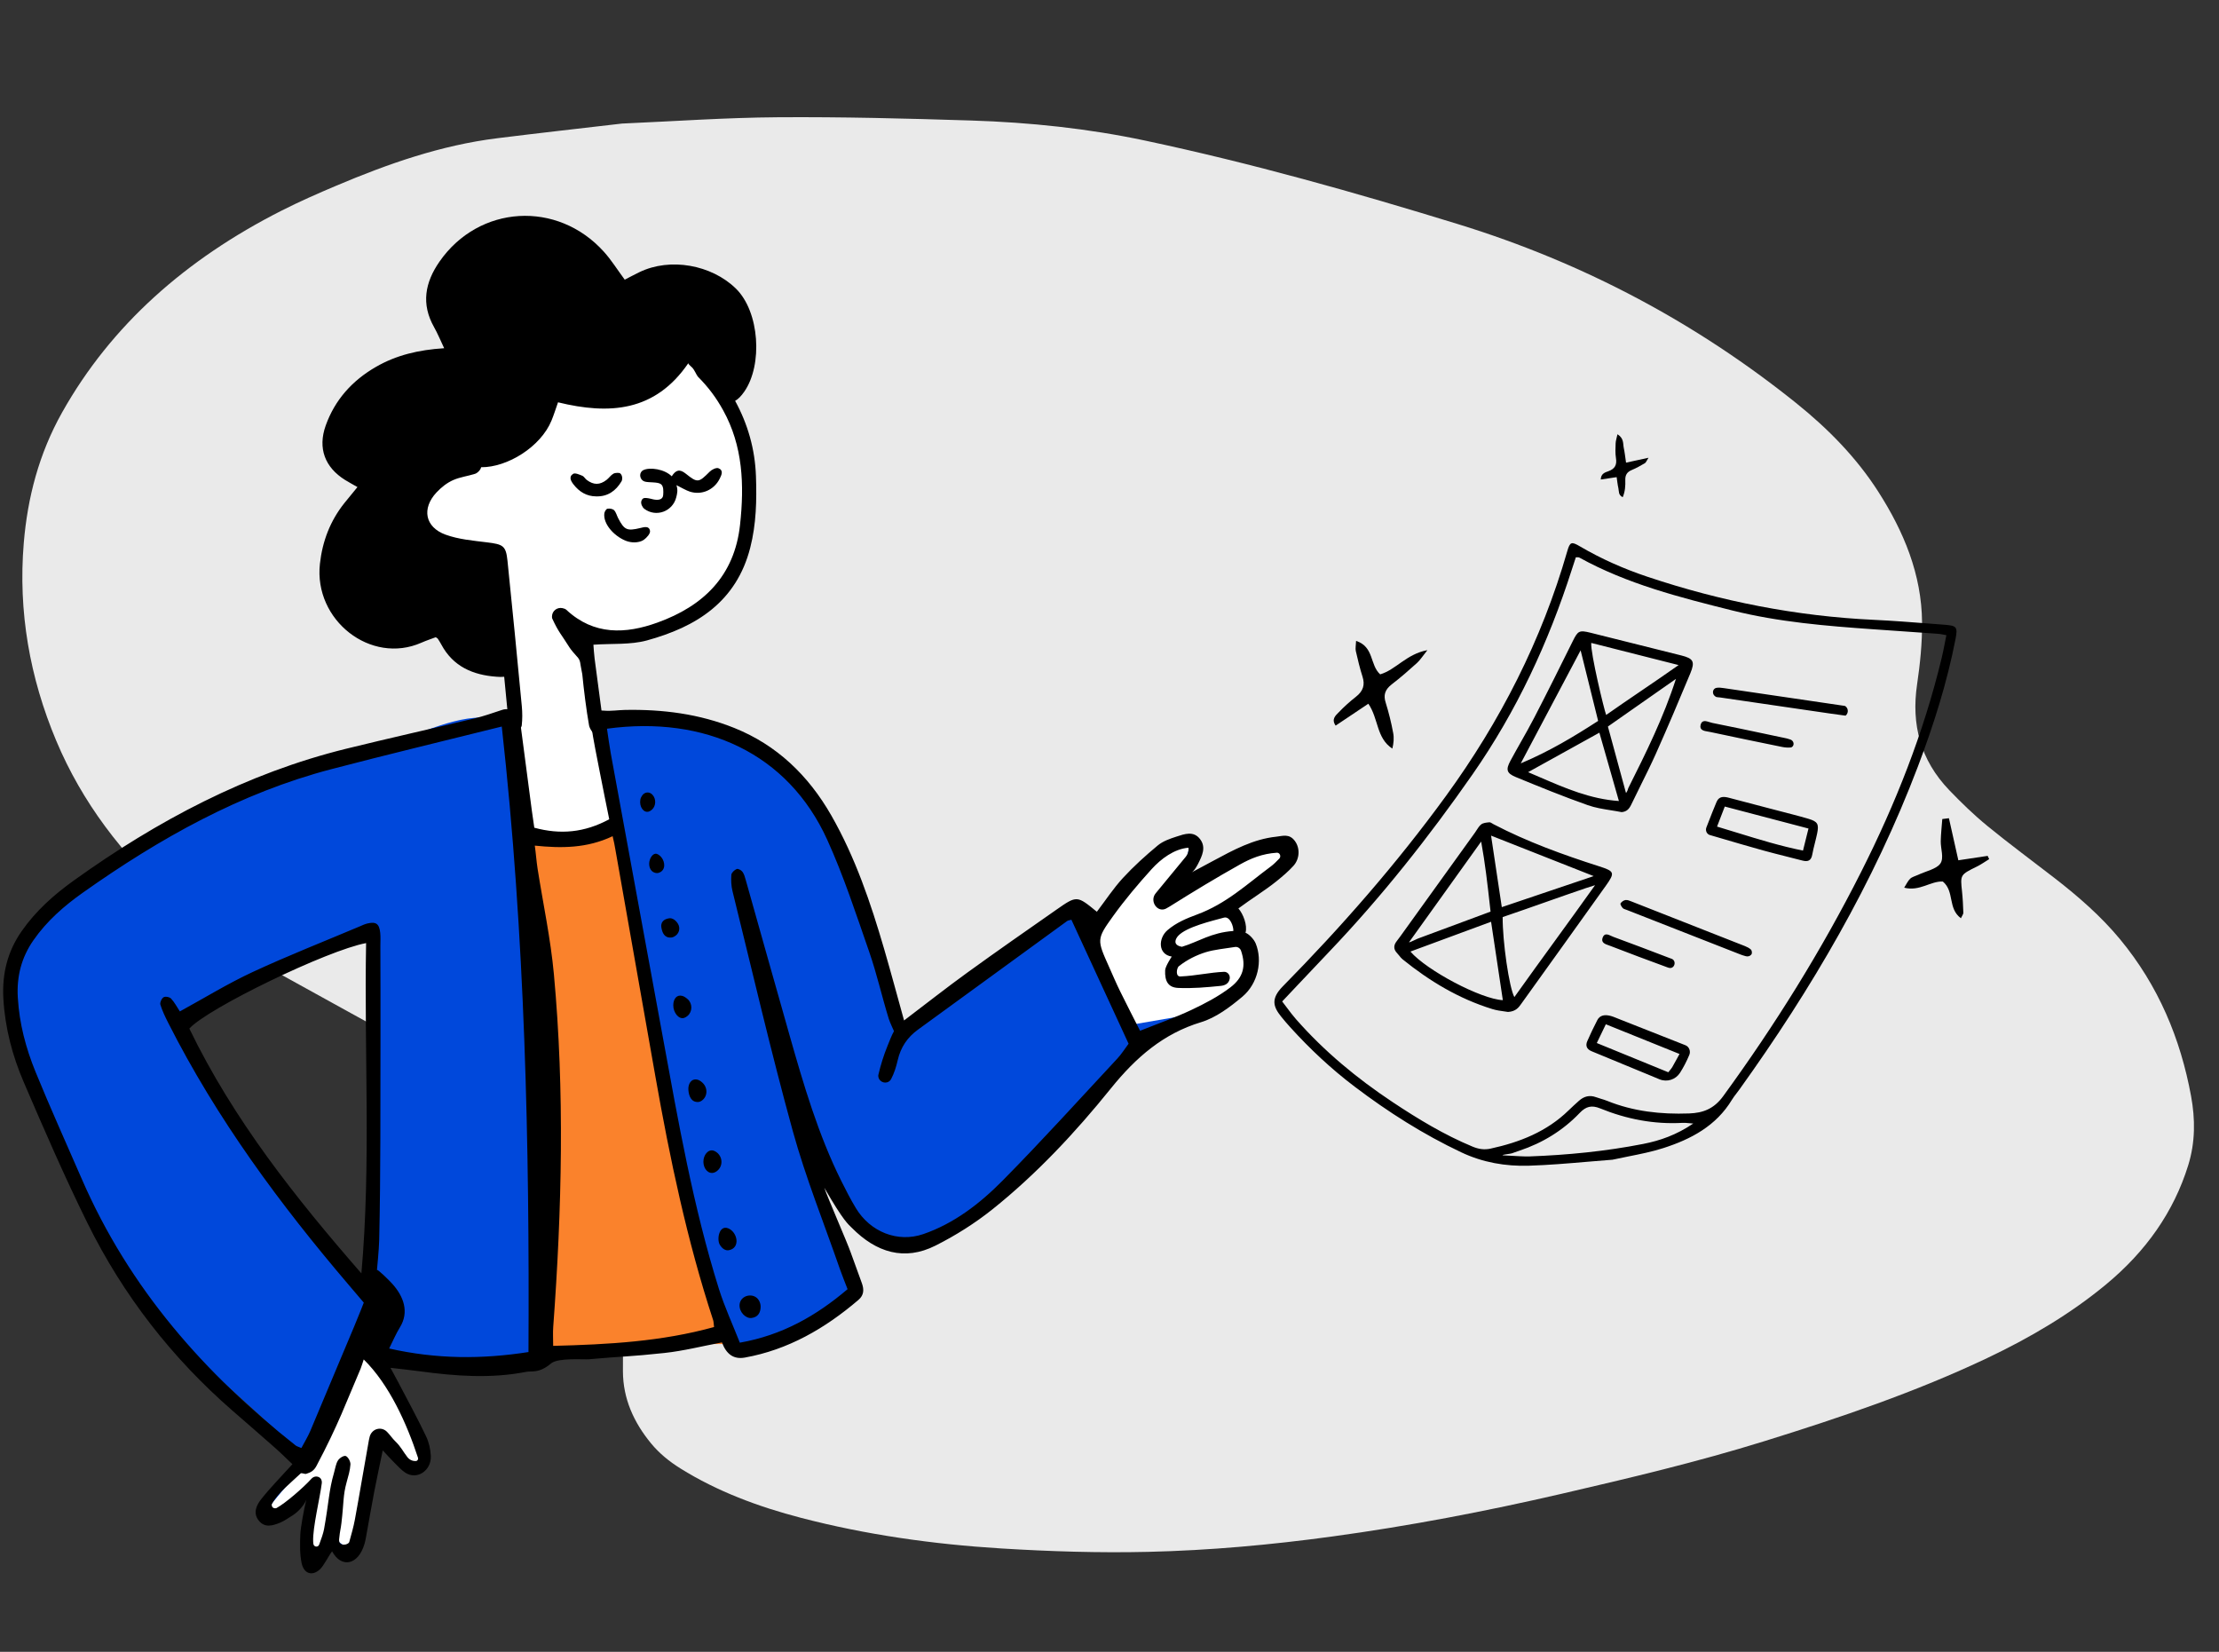
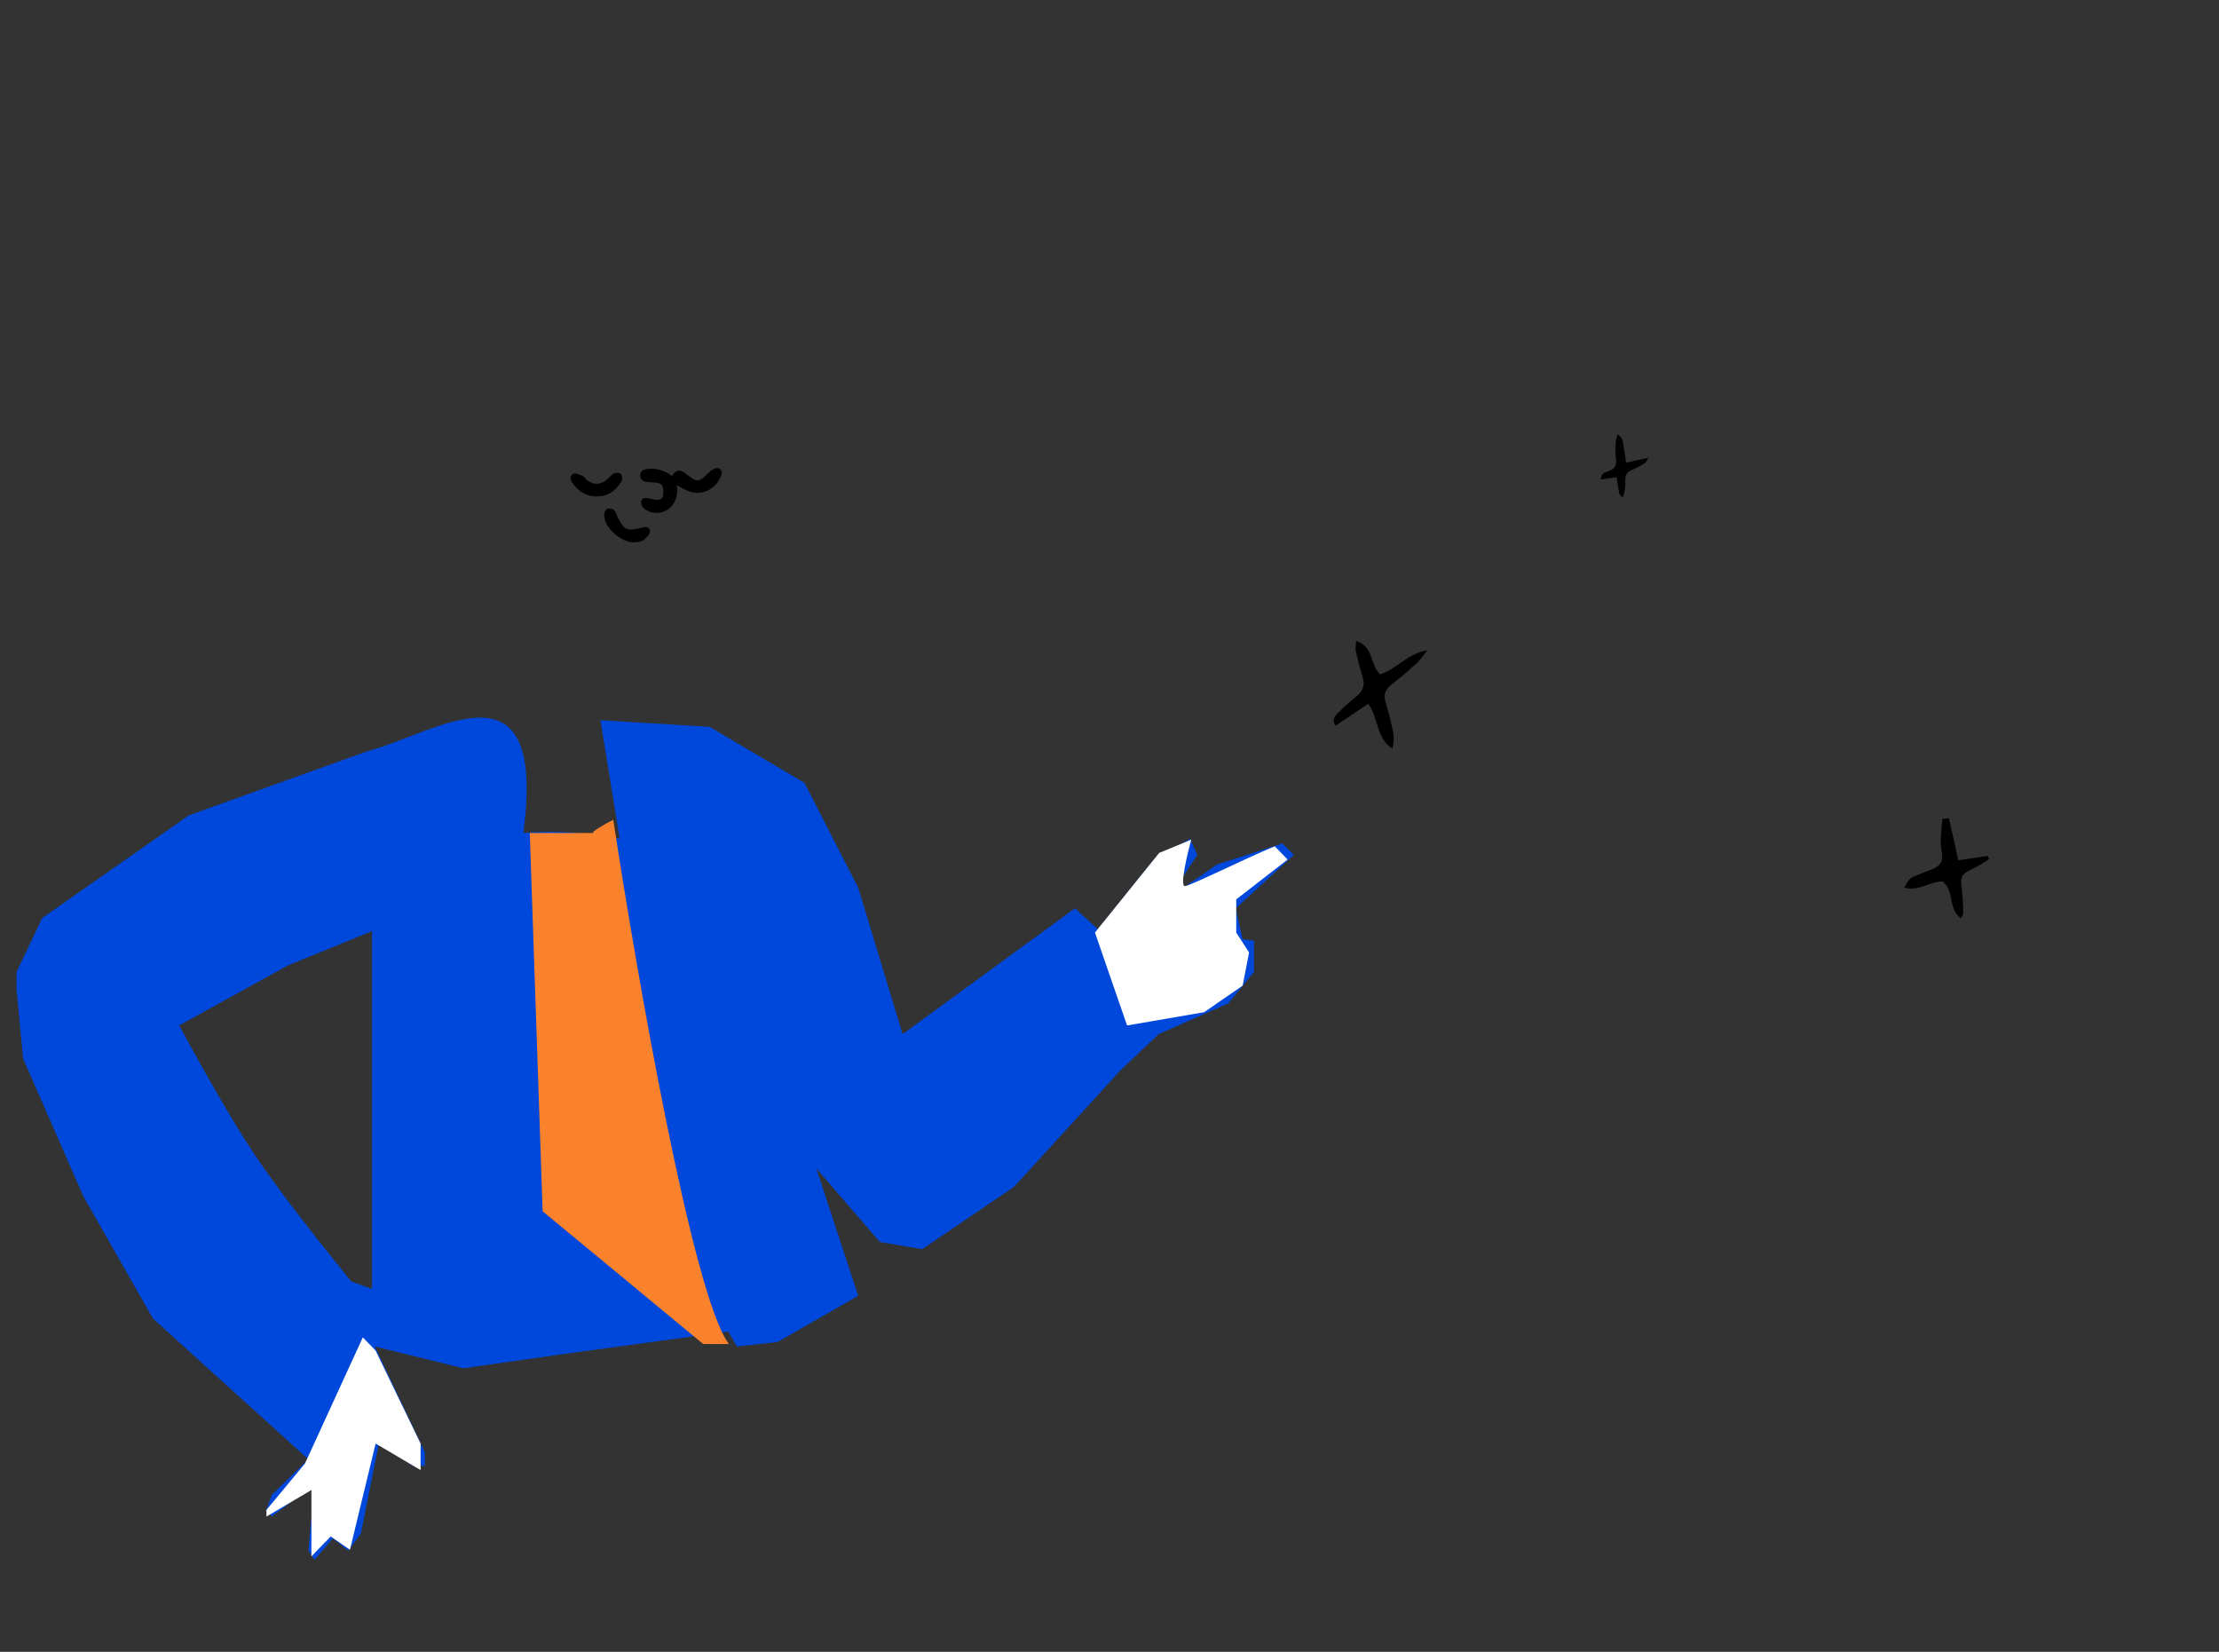
<svg xmlns="http://www.w3.org/2000/svg" width="176" height="131" viewBox="0 0 176 131" fill="none">
  <rect x="0" y="0" width="176" height="131" fill="#333333" stroke="none" />
  <g id="ilustration">
-     <path id="Fill 2" fill-rule="evenodd" clip-rule="evenodd" d="M49.337 9.799C45.982 10.191 42.705 10.555 39.432 10.964C34.96 11.522 30.777 12.991 26.688 14.72C25.21 15.344 23.738 15.993 22.315 16.714C14.744 20.553 8.82 25.782 4.933 32.696C3.08 35.992 2.185 39.479 1.886 43.057C1.429 48.507 2.365 53.757 4.462 58.749C6.493 63.584 9.672 67.8 13.777 71.451C16.017 73.443 18.471 75.186 21.174 76.674C25.334 78.964 29.481 81.272 33.65 83.55C34.793 84.174 36.01 84.699 37.164 85.31C38.51 86.022 39.879 86.715 41.144 87.526C46.702 91.094 49.54 95.968 49.482 102.195C49.462 104.386 49.396 106.579 49.408 108.769C49.419 110.911 50.252 112.787 51.643 114.475C52.291 115.261 53.078 115.903 53.974 116.461C56.88 118.273 60.129 119.491 63.56 120.382C68.7 121.717 73.99 122.468 79.387 122.801C83.27 123.04 87.162 123.164 91.075 123.072C95.948 122.959 100.806 122.517 105.648 121.856C111.765 121.022 117.825 119.863 123.841 118.471C129.24 117.221 134.633 115.943 139.92 114.301C145.96 112.426 151.939 110.397 157.623 107.7C161.002 106.096 164.18 104.226 167.003 101.896C170.208 99.251 172.411 96.109 173.556 92.422C174.13 90.576 174.118 88.737 173.784 86.924C172.947 82.38 171.204 78.176 168.146 74.482C166.648 72.673 164.858 71.11 162.958 69.638C161.181 68.261 159.363 66.924 157.631 65.505C156.557 64.626 155.565 63.662 154.616 62.676C152.315 60.286 151.582 57.459 152.054 54.272C152.296 52.636 152.463 50.98 152.448 49.344C152.415 45.568 151.013 42.174 148.969 38.983C147.251 36.301 145.007 34.005 142.439 31.947C134.62 25.677 125.731 20.879 115.632 17.772C107.495 15.268 99.281 12.948 90.859 11.157C86.338 10.195 81.706 9.705 77.02 9.557C71.916 9.396 66.805 9.263 61.687 9.299C57.554 9.327 53.406 9.624 49.337 9.799Z" fill="#EAEAEA" />
    <g id="Group 32330">
      <g id="Head">
        <g id="Head/Curly">
-           <path id="Path" fill-rule="evenodd" clip-rule="evenodd" d="M55.597 28.557C59.184 33.896 59.958 39.272 57.919 45.196C56.469 49.408 52.614 51.503 46.353 50.97L46.162 50.953L46.562 55.168C47.115 55.879 48.482 63.424 48.482 64.485C48.482 66.674 47.035 68.448 45.25 68.448C43.466 68.448 42.019 66.674 42.019 64.485C42.019 64.43 42.02 64.375 42.022 64.321L41.626 64.291L41.569 63.565C40.965 55.856 39.363 45.078 38.818 44.393C34.476 44.417 32.682 41.913 33.024 40.222C33.367 38.532 34.875 38.95 36.557 37.581L36.911 37.111C40.621 32.154 41.06 30.965 45.868 29.773C49.173 28.954 52.415 28.549 55.597 28.557Z" fill="white" />
          <path id="Stroke" fill-rule="evenodd" clip-rule="evenodd" d="M48.709 40.465C48.868 40.632 48.923 40.895 49.036 41.109C49.519 42.029 49.734 42.127 50.762 41.88C51.085 41.802 51.486 41.676 51.556 42.105C51.591 42.314 51.294 42.648 51.066 42.81C50.972 42.877 50.871 42.919 50.767 42.95C50.379 43.06 49.961 43.024 49.589 42.868C48.671 42.482 47.829 41.536 47.933 40.714C47.95 40.576 48.074 40.366 48.179 40.346C48.347 40.312 48.6 40.352 48.709 40.465ZM56.983 37.133C57.404 37.297 57.234 37.662 57.084 37.962C56.64 38.855 55.648 39.293 54.708 38.987C54.402 38.887 54.026 38.658 53.653 38.477C53.782 38.876 53.709 39.151 53.638 39.436C53.357 40.565 52.036 41.052 51.106 40.355C50.953 40.24 50.81 39.952 50.865 39.755C50.935 39.505 51.083 39.479 51.263 39.495C51.492 39.515 51.662 39.571 51.822 39.605C52.171 39.68 52.573 39.654 52.6 39.26C52.62 38.963 52.647 38.549 52.408 38.387C52.143 38.208 51.488 38.285 51.145 38.193C51.137 38.19 51.129 38.188 51.12 38.185C50.762 38.068 50.651 37.574 50.943 37.335C50.962 37.319 50.983 37.305 51.005 37.294C51.529 37.026 52.707 37.2 53.278 37.773C53.608 37.262 53.908 37.176 54.396 37.568C55.34 38.326 55.416 38.277 56.293 37.404C56.46 37.237 56.81 37.066 56.983 37.133ZM49.185 37.539C49.382 37.689 49.382 38.028 49.294 38.175C48.848 38.925 48.202 39.394 47.281 39.366C46.523 39.361 45.946 39.002 45.494 38.425C45.286 38.16 45.084 37.81 45.462 37.578C45.617 37.483 45.954 37.636 46.185 37.731C46.325 37.789 46.411 37.968 46.541 38.065C47.09 38.473 47.573 38.473 48.111 38.057C48.304 37.907 48.447 37.679 48.655 37.565C48.802 37.483 49.111 37.483 49.185 37.539Z" fill="black" />
-           <path id="Stroke_2" fill-rule="evenodd" clip-rule="evenodd" d="M47.905 19.974C48.491 20.626 48.96 21.38 49.551 22.18C49.909 21.996 50.303 21.785 50.703 21.59C53.16 20.395 56.435 21.004 58.36 22.879C60.254 24.722 60.504 28.943 59.038 31.052C58.783 31.419 58.544 31.664 58.306 31.789C59.303 33.614 59.881 35.597 59.958 37.758C60.025 39.67 59.984 41.565 59.504 43.441C58.411 47.717 55.234 49.725 51.304 50.792C49.995 51.147 48.555 51.025 47.066 51.129C47.091 51.428 47.11 51.832 47.161 52.231C47.375 53.885 47.599 55.537 47.818 57.19C47.828 57.264 47.834 57.337 47.837 57.412L47.84 57.487C47.853 57.881 47.824 58.296 47.311 58.288C47.103 58.284 46.773 57.822 46.721 57.529C46.508 56.339 46.301 54.684 46.185 53.48C45.973 52.49 46.087 52.407 45.733 52.037C45.61 51.909 45.276 51.517 45.182 51.366C44.51 50.285 44.312 50.167 43.796 49.043C43.783 48.987 43.779 48.929 43.781 48.87C43.797 48.448 44.185 48.146 44.602 48.227C44.731 48.251 44.844 48.292 44.925 48.367C47.107 50.396 49.618 50.286 52.149 49.373C55.793 48.059 58.257 45.68 58.697 41.616C59.04 38.457 58.93 35.366 57.346 32.519C56.813 31.56 56.226 30.751 55.345 29.862C55.225 29.707 55.09 29.353 54.907 29.157C54.875 29.123 54.635 28.913 54.625 28.883C54.613 28.849 54.602 28.826 54.591 28.808C51.955 32.656 48.337 32.902 44.26 31.906C44.077 32.424 43.931 32.897 43.743 33.353C42.892 35.429 40.255 37.071 38.159 37.055L38.161 37.029C38.16 37.211 37.897 37.507 37.681 37.576C37.066 37.77 36.537 37.82 35.953 38.07C35.455 38.284 34.989 38.659 34.615 39.06C33.434 40.331 33.71 41.808 35.336 42.4C36.368 42.777 37.516 42.874 38.623 43.011C39.906 43.169 40.127 43.278 40.251 44.469C40.65 48.313 41.021 52.161 41.388 56.009C41.436 56.516 41.437 57.036 41.382 57.541C41.364 57.708 41.106 57.958 40.941 57.97C40.766 57.984 40.471 57.802 40.407 57.636C40.293 57.344 40.311 57 40.28 56.678L39.99 53.672C39.789 53.694 39.582 53.684 39.381 53.669C37.513 53.535 35.939 52.861 35.007 51.122C34.92 50.959 34.821 50.803 34.721 50.649C34.698 50.613 34.646 50.595 34.56 50.536C34.203 50.671 33.806 50.8 33.428 50.968C29.416 52.742 24.88 49.189 25.374 44.716C25.572 42.922 26.191 41.301 27.326 39.883C27.643 39.487 27.968 39.098 28.352 38.628C27.986 38.418 27.674 38.252 27.374 38.066C25.767 37.068 25.193 35.546 25.831 33.754C26.561 31.708 27.94 30.176 29.826 29.092C31.429 28.17 33.183 27.745 35.23 27.616C34.928 26.981 34.712 26.447 34.431 25.95C33.391 24.111 33.705 22.407 34.863 20.742C37.991 16.248 44.211 15.866 47.905 19.974Z" fill="black" />
        </g>
      </g>
      <g id="Body">
        <g id="Body/Pointing">
          <path id="Fill" fill-rule="evenodd" clip-rule="evenodd" d="M41.51 66.064C43.737 65.828 46.718 66.041 49.151 66.514L47.623 57.117L56.282 57.643L63.808 62.086L68.069 70.403L71.591 82.012L85.261 72.034L87.077 73.693L91.436 68.271L94.391 66.514L94.965 67.796L92.704 71.217L96.522 68.561L101.705 66.891L102.622 67.796L98.022 72.034L98.556 74.485L99.459 74.607V77.089L97.422 79.576L91.902 82.012L88.856 84.901L80.429 94.123L73.148 99.066L69.789 98.498L64.745 92.657L68.069 102.764L61.676 106.43L58.449 106.785L57.768 105.606L44.839 107.364L36.746 108.511L29.727 106.785L33.703 115.17V116.245H32.684L30.183 113.826L28.623 121.617L27.635 122.977L26.395 122.007L24.948 123.707L24.453 122.977L24.948 117.741L21.567 120.254L21.098 119.789L21.567 118.542L24.453 115.731L12.132 104.57L6.625 94.903L1.835 83.958L1.312 78.478V77.089L3.347 72.804L14.988 64.659L29.23 59.546C34.615 58.142 43.406 51.759 41.51 66.064ZM29.507 73.844L22.828 76.567L14.215 81.323C16.72 85.947 18.741 89.403 20.279 91.691C21.817 93.98 24.342 97.29 27.854 101.622L29.507 102.228V73.844Z" fill="#0048DB" />
          <path id="Vector 47" d="M21.135 119.746L24.191 116.062L28.776 106.062L29.794 107.115L33.36 114.483V116.588L29.794 114.483L27.757 122.904L26.229 121.851L24.701 123.43V118.167L21.135 120.273V119.746Z" fill="white" />
-           <path id="Vector 49" d="M47.113 66.064H42.02L43.038 96.063V107.116L55.773 106.589H57.81C54.958 102.8 50.509 77.292 48.642 65.012C47.962 65.363 46.706 66.064 47.113 66.064Z" fill="#FA822C" />
+           <path id="Vector 49" d="M47.113 66.064H42.02L43.038 96.063L55.773 106.589H57.81C54.958 102.8 50.509 77.292 48.642 65.012C47.962 65.363 46.706 66.064 47.113 66.064Z" fill="#FA822C" />
          <path id="Vector 48" d="M91.939 67.642L94.487 66.59C94.147 67.818 93.57 70.274 93.977 70.274C94.385 70.274 98.561 68.169 101.108 67.116L102.127 68.169L98.052 71.326V72.379V73.958L99.071 75.537L98.561 78.168L95.505 80.274L89.393 81.326L86.846 73.958L91.939 67.642Z" fill="white" />
-           <path id="Stroke_3" fill-rule="evenodd" clip-rule="evenodd" d="M39.833 56.297C40.423 56.1 41.065 56.46 41.216 57.103C41.256 57.274 41.287 57.458 41.311 57.647C41.601 59.863 41.891 62.079 42.184 64.295C42.24 64.722 42.306 65.147 42.378 65.643C44.444 66.204 46.359 66.035 48.321 64.972C48.065 63.698 47.812 62.475 47.575 61.248C47.336 60.01 47.078 58.773 46.892 57.525C46.73 56.441 46.936 56.279 47.941 56.361C48.478 56.404 49.024 56.313 49.567 56.302C52.546 56.244 55.465 56.611 58.271 57.744C61.592 59.084 64.108 61.471 65.941 64.68C67.828 67.981 69.058 71.596 70.129 75.273C70.666 77.116 71.162 78.973 71.706 80.929C73.478 79.585 75.086 78.318 76.739 77.122C79.074 75.431 81.438 73.786 83.799 72.137C85.418 71.006 85.425 71.019 86.997 72.309C87.679 71.414 88.306 70.455 89.062 69.633C89.918 68.703 90.859 67.854 91.823 67.053C92.24 66.707 92.792 66.516 93.31 66.349C93.955 66.14 94.685 65.862 95.204 66.575C95.667 67.212 95.347 67.868 95.038 68.482C94.997 68.564 94.742 69.068 94.507 69.191C95.021 68.922 95.839 68.478 96.247 68.258C97.833 67.404 99.416 66.545 101.222 66.356C101.732 66.303 102.259 66.088 102.706 66.699C103.135 67.284 103.075 68.129 102.592 68.664C102.186 69.113 101.715 69.508 101.248 69.886C100.343 70.617 99.194 71.317 98.223 72.046C98.602 72.475 98.957 73.39 98.787 73.976C99.035 74.057 99.452 74.466 99.599 74.83C100.147 76.19 99.789 77.994 98.536 79.047C97.549 79.876 96.439 80.709 95.258 81.067C92.282 81.968 90.102 83.847 88.108 86.321C85.287 89.82 82.216 93.105 78.743 95.885C77.335 97.012 75.786 97.987 74.194 98.787C71.731 100.025 69.501 99.333 67.566 97.378C67.286 97.095 66.927 96.88 65.379 94.194C65.688 95.093 67.159 98.437 67.476 99.333C67.766 100.152 68.077 100.962 68.365 101.782C68.537 102.272 68.528 102.712 68.091 103.087C65.421 105.372 62.489 107.051 59.079 107.664C58.167 107.828 57.604 107.374 57.261 106.463C55.711 106.754 54.211 107.138 52.69 107.301C49.889 107.6 49.513 107.548 46.708 107.799C46.292 107.836 44.305 107.664 43.726 108.114C42.757 108.941 42.181 108.709 41.739 108.796C38.931 109.347 36.125 109.136 33.319 108.755C32.603 108.658 31.884 108.585 30.971 108.477C31.225 108.948 31.398 109.258 31.561 109.572C32.314 111.015 33.095 112.442 33.796 113.913C34.017 114.377 34.148 114.936 34.171 115.464C34.224 116.637 33.059 117.407 32.131 116.782C31.828 116.578 31.57 116.291 31.304 116.027C31.042 115.768 30.796 115.491 30.358 115.025C30.105 116.244 29.885 117.252 29.69 118.266C29.454 119.497 29.244 120.734 29.018 121.968C28.989 122.126 28.956 122.282 28.911 122.436C28.412 124.147 27.061 124.377 26.341 123.03C26.071 123.365 25.678 124.195 25.355 124.479C24.73 125.029 24.089 124.788 23.918 123.942C23.772 123.215 23.79 122.436 23.82 121.684C23.84 121.159 24.108 119.69 24.284 118.99L24.298 118.932L24.294 118.945C24.071 119.491 23.518 119.981 23.286 120.13L23.261 120.146C22.904 120.358 22.565 120.622 22.186 120.771C21.63 120.99 21.016 121.188 20.539 120.61C20.032 119.996 20.349 119.358 20.722 118.888C21.451 117.968 22.276 117.134 23.192 116.12C22.777 115.728 22.299 115.251 21.797 114.806C20.675 113.813 19.541 112.837 18.413 111.853C13.663 107.71 9.787 102.77 6.926 96.976C5.122 93.322 3.492 89.566 1.878 85.809C0.984 83.728 0.4 81.524 0.267 79.204C0.154 77.225 0.599 75.452 1.711 73.857C2.844 72.232 4.278 70.962 5.83 69.847C12.489 65.065 19.591 61.32 27.449 59.382C30.856 58.542 34.28 57.784 37.691 56.96C38.371 56.795 39.036 56.561 39.833 56.297ZM28.849 107.813C28.858 107.823 28.617 108.508 28.607 108.534C27.475 111.167 26.832 112.992 25.105 116.248C24.899 116.636 24.669 116.767 24.268 116.891C24.193 116.915 23.909 116.793 23.852 116.849C23.149 117.526 22.015 118.405 21.551 119.308C21.535 119.632 21.837 119.65 21.943 119.592C22.644 119.205 24.044 118 24.701 117.274C24.859 117.1 25.099 117.046 25.305 117.153C25.464 117.235 25.549 117.425 25.525 117.613C25.379 118.787 24.789 121.171 24.839 122.258L24.852 122.419C24.875 122.689 25.221 122.745 25.317 122.495C25.485 122.054 25.649 121.564 25.703 121.266C26.102 119.058 26.068 118.266 26.498 116.78C26.593 116.455 26.636 116.091 26.807 115.821C26.929 115.627 27.277 115.411 27.43 115.473C27.612 115.547 27.81 115.915 27.796 116.14C27.766 116.618 27.619 117.091 27.491 117.558C27.196 118.63 27.277 119.127 27.08 120.796C27.017 121.331 26.974 121.316 26.897 122.068C26.834 122.681 27.634 122.54 27.704 122.284C27.879 121.646 28.04 121.092 28.145 120.526C28.534 118.426 28.878 116.317 29.258 114.215C29.274 114.123 29.296 114.033 29.32 113.943C29.492 113.299 30.242 113.094 30.697 113.554C30.936 113.797 31.125 114.087 31.357 114.309C31.813 114.746 31.978 115.138 32.318 115.566C32.483 115.774 32.731 115.887 32.985 115.868L32.994 115.868C33.113 115.858 33.193 115.731 33.154 115.611C32.259 112.879 30.865 109.794 28.849 107.813ZM39.798 57.619C35.176 58.771 30.708 59.84 26.261 61.005C19.107 62.879 12.683 66.47 6.582 70.786C5.1 71.835 3.72 73.028 2.646 74.576C1.713 75.92 1.316 77.407 1.411 79.091C1.528 81.166 2.053 83.127 2.817 85.002C3.981 87.854 5.251 90.656 6.477 93.479C10.278 102.235 16.275 108.972 23.442 114.63C23.544 114.71 23.681 114.739 23.904 114.837C24.148 114.374 24.419 113.938 24.619 113.467C25.782 110.721 26.92 107.962 28.084 105.216C28.48 104.28 28.854 103.307 28.854 103.307C28.854 103.307 28.262 102.61 27.634 101.872C22.194 95.49 17.206 88.75 13.344 81.122C13.107 80.654 12.876 80.176 12.719 79.674C12.669 79.517 12.825 79.172 12.974 79.089C13.122 79.005 13.45 79.066 13.572 79.198C13.847 79.496 14.044 79.876 14.266 80.212C16.23 79.138 18.082 77.997 20.03 77.092C22.819 75.797 25.679 74.674 28.509 73.479C28.72 73.389 28.93 73.286 29.15 73.235C29.829 73.078 30.084 73.264 30.158 73.985C30.193 74.321 30.169 74.665 30.169 75.006C30.173 77.39 30.185 79.775 30.178 82.16C30.163 87.56 30.199 92.963 30.076 98.36C30.061 99.062 29.898 100.727 29.898 100.724C29.912 100.6 30.844 101.512 31.115 101.814C32.007 102.806 32.479 104.044 31.714 105.276C31.408 105.77 31.179 106.321 30.866 106.945C34.649 107.799 38.239 107.8 41.916 107.226C42.002 90.671 41.65 74.253 39.798 57.619ZM48.591 66.316C46.559 67.276 44.547 67.284 42.417 67.063C42.511 67.708 42.546 68.309 42.64 68.904C43.078 71.685 43.672 74.448 43.931 77.248C44.792 86.573 44.568 95.908 43.879 105.237C43.844 105.705 43.875 106.179 43.875 106.736C48.253 106.625 52.481 106.395 56.636 105.242C56.6 104.963 56.604 104.817 56.561 104.689C54.493 98.384 53.131 91.886 51.976 85.334C50.922 79.36 49.875 73.385 48.816 67.413C48.753 67.061 48.692 66.707 48.591 66.316ZM65.61 66.594C62.49 59.73 55.903 56.737 48.143 57.791C48.253 58.516 48.331 59.138 48.444 59.754C49.816 67.244 51.194 74.733 52.567 82.224C53.8 88.952 54.975 95.697 57.02 102.216C57.477 103.671 58.121 105.059 58.68 106.483C62.033 105.895 64.741 104.353 67.225 102.24C66.986 101.615 66.784 101.127 66.611 100.628C65.349 96.988 63.903 93.407 62.878 89.692C61.142 83.399 59.669 77.022 58.099 70.676C57.997 70.262 57.975 69.809 58.006 69.382C58.019 69.21 58.252 68.992 58.429 68.919C58.545 68.872 58.791 69.008 58.888 69.138C59.021 69.319 59.087 69.567 59.151 69.796C60.309 73.891 61.453 77.989 62.617 82.082C63.742 86.039 64.899 89.985 66.726 93.656C67.089 94.385 67.461 95.112 67.879 95.805C69.029 97.715 71.212 98.566 73.228 97.873C75.662 97.036 77.71 95.463 79.526 93.625C82.628 90.485 85.6 87.197 88.615 83.959C88.961 83.587 89.238 83.141 89.514 82.774C87.968 79.422 86.469 76.172 84.978 72.94C84.807 72.991 84.709 72.995 84.639 73.045C80.694 75.915 76.753 78.792 72.805 81.66C71.981 82.259 71.438 83.041 71.2 84.088C71.082 84.605 70.918 85.126 70.675 85.585C70.658 85.618 70.637 85.647 70.612 85.676C70.315 86.014 69.748 85.854 69.667 85.397C69.657 85.343 69.656 85.292 69.668 85.244C69.849 84.461 70.091 83.685 70.394 82.945C70.566 82.521 70.714 82.123 70.906 81.777C70.906 81.777 70.576 81.067 70.495 80.804C69.951 79.051 69.551 77.243 68.95 75.514C67.905 72.512 66.916 69.467 65.61 66.594ZM60.196 103.137C60.284 103.29 60.332 103.463 60.33 103.64C60.323 104.112 60.107 104.469 59.598 104.525C59.144 104.576 58.627 104.053 58.659 103.485C58.659 103.481 58.659 103.478 58.659 103.474C58.712 102.696 59.805 102.46 60.196 103.137ZM29.037 74.793C25.992 75.352 16.457 79.969 15.017 81.574C18.531 88.827 23.437 94.987 28.664 100.99C29.438 92.242 28.876 83.526 29.037 74.793ZM57.743 97.409C58.497 97.696 58.758 98.984 57.796 99.152C57.538 99.197 57.268 99.021 57.087 98.707C56.838 98.276 57.039 97.142 57.743 97.409ZM56.608 91.258C56.681 91.282 56.749 91.319 56.815 91.366C57.346 91.741 57.366 92.517 56.835 92.893C56.776 92.935 56.716 92.967 56.651 92.99C56.192 93.147 55.799 92.704 55.79 92.148C55.781 91.599 56.175 91.113 56.608 91.258ZM55.309 85.622C55.452 85.653 55.582 85.742 55.716 85.865C56.156 86.271 56.137 86.984 55.63 87.308C55.555 87.356 55.482 87.387 55.406 87.393C54.824 87.441 54.636 86.918 54.599 86.441C54.562 85.977 54.817 85.515 55.309 85.622ZM94.254 67.23C93.131 67.328 92.089 68.103 91.335 68.935C90.262 70.12 89.222 71.352 88.282 72.658C86.961 74.493 87.005 74.531 87.964 76.678C88.258 77.337 88.541 78.002 88.859 78.648C89.382 79.714 89.928 80.766 90.425 81.747C91.869 81.168 93.206 80.702 94.487 80.099C95.561 79.593 96.637 79.031 97.588 78.306C98.616 77.522 98.841 76.608 98.436 75.409C98.365 75.197 98.16 75.068 97.951 75.102C97.166 75.23 96.317 75.305 95.64 75.514C94.918 75.738 94.168 76.1 93.513 76.619C93.329 76.733 93.183 77.519 93.683 77.436C94.829 77.386 95.956 77.12 97.082 77.071C97.366 77.059 97.591 77.332 97.533 77.63C97.46 78.008 97.155 78.155 96.825 78.187C95.701 78.3 94.565 78.402 93.441 78.349C92.655 78.312 92.376 77.822 92.413 76.947C92.427 76.632 92.937 75.862 92.937 75.862C91.829 75.694 91.858 74.396 92.607 73.761C93.31 73.164 94.106 72.837 94.944 72.526C97.268 71.664 98.839 70.169 100.81 68.703C101.026 68.542 101.219 68.345 101.465 68.094C101.637 67.918 101.508 67.61 101.271 67.626C100.097 67.705 99.201 68.082 98.358 68.553C96.466 69.611 94.607 70.738 92.767 71.895C92.67 71.956 92.575 72.01 92.484 72.057C91.791 72.407 91.155 71.46 91.662 70.845C92.463 69.872 93.256 68.909 94.049 67.947C94.19 67.775 94.278 67.555 94.272 67.326C94.271 67.288 94.266 67.255 94.254 67.23ZM54.12 78.982C54.265 79.023 54.398 79.115 54.54 79.238C54.933 79.58 54.933 80.231 54.534 80.566C54.443 80.641 54.354 80.698 54.258 80.728C53.828 80.862 53.393 80.291 53.401 79.716C53.408 79.215 53.68 78.859 54.12 78.982ZM97.823 73.833C97.849 73.51 97.571 72.637 97.07 72.776C96.142 73.032 94.11 73.503 93.451 74.214C93.231 74.451 92.982 74.955 93.745 75.087C95.058 74.691 96.057 73.957 97.823 73.833ZM53.769 73.256C53.991 73.618 53.87 74.081 53.457 74.287C53.389 74.322 53.317 74.345 53.244 74.352C52.686 74.398 52.531 73.958 52.459 73.574C52.384 73.177 52.611 72.888 53.082 72.825C53.324 72.792 53.592 72.967 53.769 73.256ZM52.216 67.773C52.309 67.828 52.392 67.904 52.462 67.993C52.759 68.374 52.808 68.999 52.292 69.204C52.231 69.228 52.173 69.242 52.114 69.241C51.637 69.233 51.426 68.774 51.505 68.32C51.548 68.082 51.731 67.738 51.978 67.708C52.061 67.698 52.143 67.731 52.216 67.773ZM51.735 63.013L51.745 63.023C52.055 63.345 52.039 63.928 51.704 64.215C51.622 64.286 51.542 64.338 51.456 64.364C51.056 64.486 50.688 63.988 50.789 63.414C50.809 63.3 50.863 63.194 50.932 63.092C51.129 62.8 51.497 62.766 51.735 63.013Z" fill="black" />
        </g>
      </g>
    </g>
-     <path id="Combined Shape" fill-rule="evenodd" clip-rule="evenodd" d="M133.929 89.072C134.034 89.081 134.155 89.093 134.301 89.103C132.978 90.001 131.677 90.458 130.328 90.722C127.343 91.307 124.321 91.602 121.282 91.713C120.953 91.725 120.211 91.682 119.663 91.65C119.467 91.638 119.295 91.629 119.177 91.623C119.171 91.585 119.37 91.556 119.571 91.527C119.701 91.508 119.832 91.489 119.909 91.468C119.973 91.445 120.036 91.422 120.1 91.4C120.239 91.351 120.377 91.302 120.517 91.255C122.354 90.642 123.963 89.656 125.298 88.259C125.786 87.748 126.238 87.626 126.914 87.902C129.009 88.757 131.193 89.179 133.469 89.049C133.605 89.041 133.741 89.054 133.929 89.072ZM102.063 79.905C101.945 79.748 101.824 79.587 101.696 79.422C102.108 78.986 102.507 78.562 102.899 78.147C103.762 77.232 104.587 76.358 105.416 75.489C109.598 71.103 113.34 66.371 116.802 61.402C120.291 56.395 122.819 50.948 124.671 45.166C124.741 44.947 124.813 44.73 124.886 44.508C124.92 44.405 124.955 44.301 124.989 44.195C125.026 44.197 125.061 44.197 125.094 44.196C125.161 44.195 125.22 44.194 125.265 44.219C129.068 46.321 133.236 47.375 137.408 48.417C141.088 49.336 144.849 49.643 148.617 49.908C149.269 49.954 149.922 49.999 150.574 50.044C151.636 50.118 152.698 50.192 153.76 50.268C153.878 50.277 153.994 50.3 154.134 50.328C154.208 50.343 154.287 50.359 154.377 50.375C154.336 50.574 154.298 50.771 154.26 50.965C154.18 51.377 154.102 51.778 154.006 52.175C152.58 58.101 150.351 63.735 147.608 69.165C144.464 75.389 140.787 81.291 136.675 86.933C135.943 87.937 135.087 88.264 133.971 88.304C131.739 88.385 129.557 88.148 127.468 87.304C127.313 87.241 127.152 87.193 126.99 87.144C126.857 87.104 126.724 87.064 126.594 87.016C126.076 86.825 125.629 86.946 125.232 87.302C124.958 87.548 124.684 87.795 124.421 88.052C122.69 89.744 120.544 90.588 118.225 91.093C117.721 91.203 117.272 91.131 116.799 90.936C114.547 90.001 112.475 88.745 110.455 87.403C107.632 85.528 105.037 83.382 102.796 80.833C102.54 80.542 102.308 80.232 102.063 79.905ZM125.886 92.137C126.555 92.08 127.225 92.023 127.897 91.972C128.311 91.88 128.729 91.797 129.148 91.714C130.083 91.528 131.02 91.342 131.924 91.052C134.116 90.349 136.11 89.297 137.362 87.229C137.474 87.044 137.607 86.871 137.74 86.699C137.814 86.603 137.887 86.507 137.958 86.409C143.687 78.427 148.621 70.008 152.115 60.799C153.366 57.5 154.428 54.145 155.102 50.678C155.286 49.725 155.202 49.62 154.227 49.546C153.829 49.516 153.432 49.485 153.034 49.454C151.565 49.34 150.095 49.226 148.623 49.157C142.477 48.869 136.507 47.693 130.68 45.745C128.809 45.119 127.016 44.331 125.317 43.333C124.639 42.934 124.523 42.968 124.307 43.718C122.278 50.775 118.999 57.201 114.674 63.142C110.761 68.517 106.399 73.496 101.742 78.227C100.769 79.216 100.998 79.85 101.603 80.609C101.832 80.896 102.072 81.175 102.319 81.448C103.885 83.18 105.584 84.77 107.45 86.183C110.098 88.19 112.887 89.963 115.901 91.387C117.609 92.195 119.415 92.505 121.261 92.448C122.802 92.4 124.341 92.269 125.886 92.137ZM128.961 62.872C129.047 62.869 129.148 62.502 129.148 62.502C130.556 59.697 131.949 56.885 132.926 53.842C131.714 54.691 130.502 55.539 129.274 56.398L127.531 57.619C127.763 58.453 128.01 59.37 128.256 60.282L128.256 60.283L128.256 60.284C128.498 61.179 128.738 62.07 128.961 62.872ZM122.155 61.647L122.155 61.647C124.181 62.522 126.151 63.373 128.403 63.526L128.107 62.489L128.096 62.45C127.674 60.971 127.265 59.541 126.855 58.106L125.568 58.819L125.531 58.84L125.469 58.874C124.058 59.656 122.656 60.433 121.201 61.238C121.521 61.373 121.839 61.511 122.155 61.647ZM133.139 52.745L130.022 51.955L130.01 51.952C128.719 51.624 127.466 51.307 126.21 50.988C126.137 51.752 127.236 56.31 127.393 56.7C128.269 56.083 129.182 55.462 130.118 54.825C131.105 54.154 132.118 53.465 133.139 52.745ZM125.367 51.576L122.746 56.525L120.619 60.541C122.915 59.573 124.831 58.417 126.756 57.173C126.294 55.311 125.85 53.52 125.367 51.576ZM128.618 64.407C128.338 64.351 128.054 64.306 127.771 64.261L127.771 64.261C127.145 64.161 126.52 64.062 125.933 63.854C124.007 63.174 122.112 62.403 120.223 61.624C119.489 61.321 119.422 61.036 119.8 60.335C120.064 59.844 120.339 59.359 120.613 58.873L120.613 58.873L120.613 58.873C120.984 58.218 121.355 57.562 121.7 56.894C122.736 54.892 123.739 52.874 124.74 50.855C125.147 50.032 125.25 49.956 126.146 50.179C128.546 50.774 130.945 51.375 133.343 51.979C134.31 52.222 134.457 52.462 134.067 53.403C133.179 55.539 132.276 57.669 131.333 59.781C130.956 60.623 130.545 61.45 130.134 62.277L130.134 62.278C129.881 62.788 129.628 63.297 129.382 63.811C129.223 64.143 129.028 64.374 128.618 64.407ZM118.224 72.296C118.206 72.136 118.188 71.977 118.17 71.819L118.17 71.819C117.977 70.096 117.795 68.473 117.479 66.741C116.508 68.099 115.514 69.485 114.536 70.85C113.584 72.177 112.646 73.485 111.757 74.727C111.778 74.753 112.021 74.639 112.232 74.54C112.363 74.478 112.482 74.422 112.528 74.41C114.569 73.653 116.141 73.069 118.224 72.296ZM126.403 69.48L123.618 68.382L123.555 68.357C121.792 67.662 120.053 66.976 118.264 66.27L119.115 71.942C120.386 71.513 121.663 71.081 122.962 70.642L122.987 70.634C124.105 70.256 125.24 69.873 126.403 69.48ZM118.265 73.101L116.326 73.818L116.304 73.826L115.883 73.981L115.854 73.992C114.529 74.482 113.204 74.972 111.868 75.465C113.162 76.966 117.473 79.24 119.198 79.32L118.265 73.101ZM126.511 70.202C126.511 70.202 125.867 70.413 125.772 70.437C124.609 70.833 123.528 71.213 122.451 71.593L122.451 71.593C121.383 71.969 120.319 72.344 119.184 72.73C119.168 74.643 119.7 78.341 120.112 79.075C121.133 77.638 122.232 76.126 123.327 74.618L123.327 74.617C124.417 73.116 125.505 71.618 126.511 70.202ZM119.609 80.254C119.53 80.24 119.435 80.228 119.329 80.213C119.052 80.176 118.699 80.129 118.363 80.025C115.709 79.207 113.379 77.807 111.242 76.076C111.144 75.997 111.065 75.897 110.986 75.797C110.931 75.728 110.877 75.659 110.816 75.597C110.503 75.274 110.527 74.953 110.797 74.619C110.891 74.503 110.978 74.381 111.065 74.26L111.072 74.251C112.452 72.334 113.832 70.417 115.211 68.5L115.215 68.495L115.218 68.49L115.222 68.485L115.226 68.48L115.229 68.475L115.233 68.47C115.816 67.66 116.399 66.85 116.982 66.04C117.03 65.973 117.075 65.902 117.12 65.831L117.12 65.831L117.12 65.831C117.226 65.665 117.332 65.498 117.478 65.383C117.637 65.257 117.897 65.234 118.118 65.215L118.125 65.214C118.2 65.207 118.282 65.259 118.363 65.309C118.394 65.329 118.425 65.348 118.455 65.364C121.133 66.762 123.964 67.784 126.837 68.705C128.065 69.098 128.106 69.209 127.362 70.252C125.155 73.346 122.938 76.434 120.721 79.522L120.719 79.523C120.701 79.549 120.684 79.574 120.666 79.599C120.455 79.898 120.234 80.213 119.609 80.254ZM139.823 64.758C141.016 65.071 142.211 65.385 143.44 65.708C143.367 66.004 143.299 66.276 143.233 66.541C143.157 66.846 143.083 67.142 143.004 67.458C141.227 67.1 139.53 66.578 137.795 66.044L137.795 66.044C137.264 65.88 136.729 65.716 136.188 65.555L136.365 65.094C136.509 64.721 136.649 64.359 136.801 63.964C137.819 64.231 138.82 64.494 139.823 64.758ZM135.343 65.62C135.258 65.838 135.343 66.091 135.551 66.197C135.568 66.206 135.585 66.212 135.601 66.218C135.878 66.299 136.154 66.38 136.431 66.461C137.564 66.794 138.697 67.127 139.835 67.443C140.459 67.615 141.086 67.773 141.714 67.931L141.714 67.931L141.714 67.931C142.126 68.034 142.537 68.137 142.948 68.245C143.382 68.359 143.65 68.271 143.738 67.779C143.795 67.465 143.873 67.156 143.951 66.846L143.951 66.846L143.951 66.846L143.951 66.846L143.951 66.846L143.951 66.846L143.951 66.845C144.014 66.594 144.077 66.343 144.129 66.09C144.279 65.354 144.162 65.158 143.467 64.945C143.034 64.813 142.596 64.699 142.158 64.584L142.05 64.556C141.499 64.412 140.948 64.269 140.397 64.126L140.395 64.126C139.317 63.846 138.238 63.566 137.162 63.277C136.735 63.162 136.349 63.127 136.149 63.596C135.918 64.139 135.705 64.689 135.488 65.248L135.486 65.251C135.439 65.374 135.391 65.497 135.343 65.62ZM133.21 83.587L131.129 82.748C129.875 82.242 128.637 81.743 127.367 81.231C127.121 81.742 126.904 82.192 126.65 82.719C128.09 83.308 129.476 83.874 130.851 84.436L132.322 85.038C132.369 84.977 132.413 84.924 132.452 84.876C132.529 84.782 132.592 84.706 132.641 84.621C132.769 84.402 132.889 84.179 133.023 83.931C133.082 83.822 133.144 83.708 133.21 83.587ZM133.987 83.663C133.771 84.178 133.517 84.665 133.251 85.08C132.901 85.625 132.219 85.841 131.623 85.595L131.297 85.46L130.905 85.297L130.851 85.275L130.851 85.275L130.848 85.274C129.318 84.64 127.781 84.004 126.243 83.372C125.851 83.211 125.736 82.932 125.897 82.564C126.142 82.002 126.41 81.451 126.689 80.905C126.89 80.513 127.261 80.469 127.636 80.544C127.844 80.585 128.045 80.667 128.245 80.749C128.3 80.771 128.355 80.794 128.41 80.815C130.169 81.505 131.927 82.196 133.683 82.895C133.684 82.895 133.684 82.895 133.685 82.896L133.686 82.896L133.688 82.897C133.98 83.016 134.11 83.37 133.987 83.663ZM138.468 75.833C138.622 75.876 138.794 75.836 138.895 75.713C138.916 75.689 138.932 75.663 138.94 75.635C138.969 75.537 138.943 75.37 138.875 75.307C138.744 75.187 138.574 75.1 138.407 75.034C135.426 73.857 132.444 72.685 129.46 71.515C129.438 71.507 129.415 71.497 129.391 71.488C129.241 71.427 129.082 71.363 128.936 71.378C128.788 71.394 128.613 71.518 128.533 71.646C128.493 71.71 128.613 71.912 128.704 72.011C128.761 72.073 128.852 72.103 128.942 72.133C128.973 72.143 129.004 72.153 129.032 72.165C132.044 73.347 135.055 74.528 138.068 75.706C138.196 75.756 138.329 75.794 138.468 75.833ZM146.381 56.756C146.213 56.733 146.06 56.712 145.917 56.693L145.917 56.693C145.641 56.656 145.401 56.623 145.162 56.589C142.249 56.164 139.336 55.738 136.424 55.312C136.389 55.307 136.353 55.305 136.316 55.302L136.316 55.302C136.224 55.296 136.132 55.289 136.067 55.244C136.038 55.223 136.009 55.2 135.982 55.174C135.802 55.003 135.831 54.686 136.055 54.578C136.073 54.569 136.09 54.563 136.108 54.558C136.304 54.51 136.526 54.543 136.733 54.573L136.748 54.575C139.874 55.032 142.998 55.493 146.122 55.954C146.142 55.957 146.162 55.959 146.183 55.962C146.259 55.97 146.339 55.979 146.387 56.021C146.395 56.028 146.403 56.036 146.411 56.043C146.619 56.237 146.603 56.573 146.383 56.754L146.381 56.756ZM142.121 59.248C142.313 59.122 142.296 58.845 142.115 58.708C142.086 58.686 142.056 58.668 142.024 58.656C141.839 58.584 141.64 58.543 141.442 58.503C141.398 58.495 141.356 58.486 141.313 58.477C140.93 58.396 140.548 58.315 140.166 58.235L140.165 58.234C138.716 57.928 137.267 57.622 135.814 57.332C135.749 57.319 135.677 57.296 135.601 57.272C135.312 57.18 134.981 57.074 134.882 57.49C134.781 57.909 135.156 57.969 135.476 58.021C135.536 58.03 135.593 58.04 135.645 58.051C137.536 58.456 139.43 58.847 141.325 59.233C141.56 59.281 141.812 59.304 142.049 59.277C142.074 59.274 142.097 59.264 142.121 59.248ZM132.564 76.029C133.008 76.175 132.834 76.864 132.379 76.757C132.343 76.748 132.307 76.738 132.271 76.725C130.746 76.171 129.228 75.596 127.714 75.013C127.675 74.998 127.633 74.984 127.59 74.969L127.59 74.969C127.306 74.871 126.969 74.754 127.113 74.362C127.255 73.973 127.544 74.108 127.804 74.229L127.804 74.229C127.862 74.256 127.918 74.282 127.971 74.302C129.464 74.854 130.955 75.413 132.441 75.986C132.481 76.001 132.522 76.015 132.564 76.029Z" fill="black" />
    <path id="Vector" d="M113.213 51.562C112.832 52.039 112.647 52.343 112.387 52.579C111.747 53.158 111.094 53.73 110.404 54.259C109.83 54.696 109.714 55.139 109.911 55.741C110.154 56.522 110.35 57.318 110.499 58.125C110.577 58.518 110.538 58.938 110.434 59.37C109.154 58.531 109.354 57.014 108.531 55.81L105.936 57.546C105.579 57.028 105.933 56.746 106.185 56.488C106.601 56.054 107.051 55.647 107.53 55.271C108.135 54.806 108.272 54.3 108.069 53.668C107.856 53 107.692 52.315 107.536 51.63C107.49 51.423 107.545 51.19 107.558 50.828C108.997 51.294 108.635 52.733 109.469 53.481C110.725 53.113 111.54 51.871 113.213 51.562Z" fill="black" />
    <path id="Vector_2" d="M128.29 34.438C128.821 34.778 128.717 35.187 128.79 35.526C128.867 35.881 128.903 36.245 128.97 36.691L130.75 36.303C130.595 36.544 130.554 36.68 130.464 36.733C130.127 36.931 129.785 37.126 129.425 37.274C129.05 37.428 128.898 37.674 128.911 38.066C128.925 38.518 128.901 38.969 128.707 39.431C128.344 39.262 128.416 38.953 128.361 38.712C128.299 38.45 128.275 38.178 128.225 37.84L126.964 38.029C126.975 37.563 127.306 37.464 127.558 37.375C128.091 37.187 128.257 36.866 128.169 36.325C128.108 35.946 128.129 35.549 128.144 35.161C128.152 34.953 128.224 34.748 128.29 34.438Z" fill="black" />
    <path id="Vector_3" d="M154.579 64.89L155.326 68.226L157.651 67.877C157.691 67.963 157.731 68.051 157.77 68.135C157.45 68.331 157.145 68.551 156.807 68.718C155.471 69.377 155.475 69.37 155.618 70.704C155.678 71.264 155.702 71.828 155.722 72.391C155.725 72.498 155.628 72.61 155.529 72.823C154.469 72.04 155.038 70.692 154.095 69.91C153.125 69.863 152.258 70.713 151.031 70.399C151.213 70.118 151.314 69.87 151.504 69.689C151.655 69.542 151.913 69.485 152.122 69.386C152.74 69.093 153.61 68.918 153.906 68.474C154.201 68.029 153.917 67.306 153.93 66.705C153.943 66.122 154.01 65.538 154.053 64.955L154.579 64.89Z" fill="black" />
  </g>
</svg>